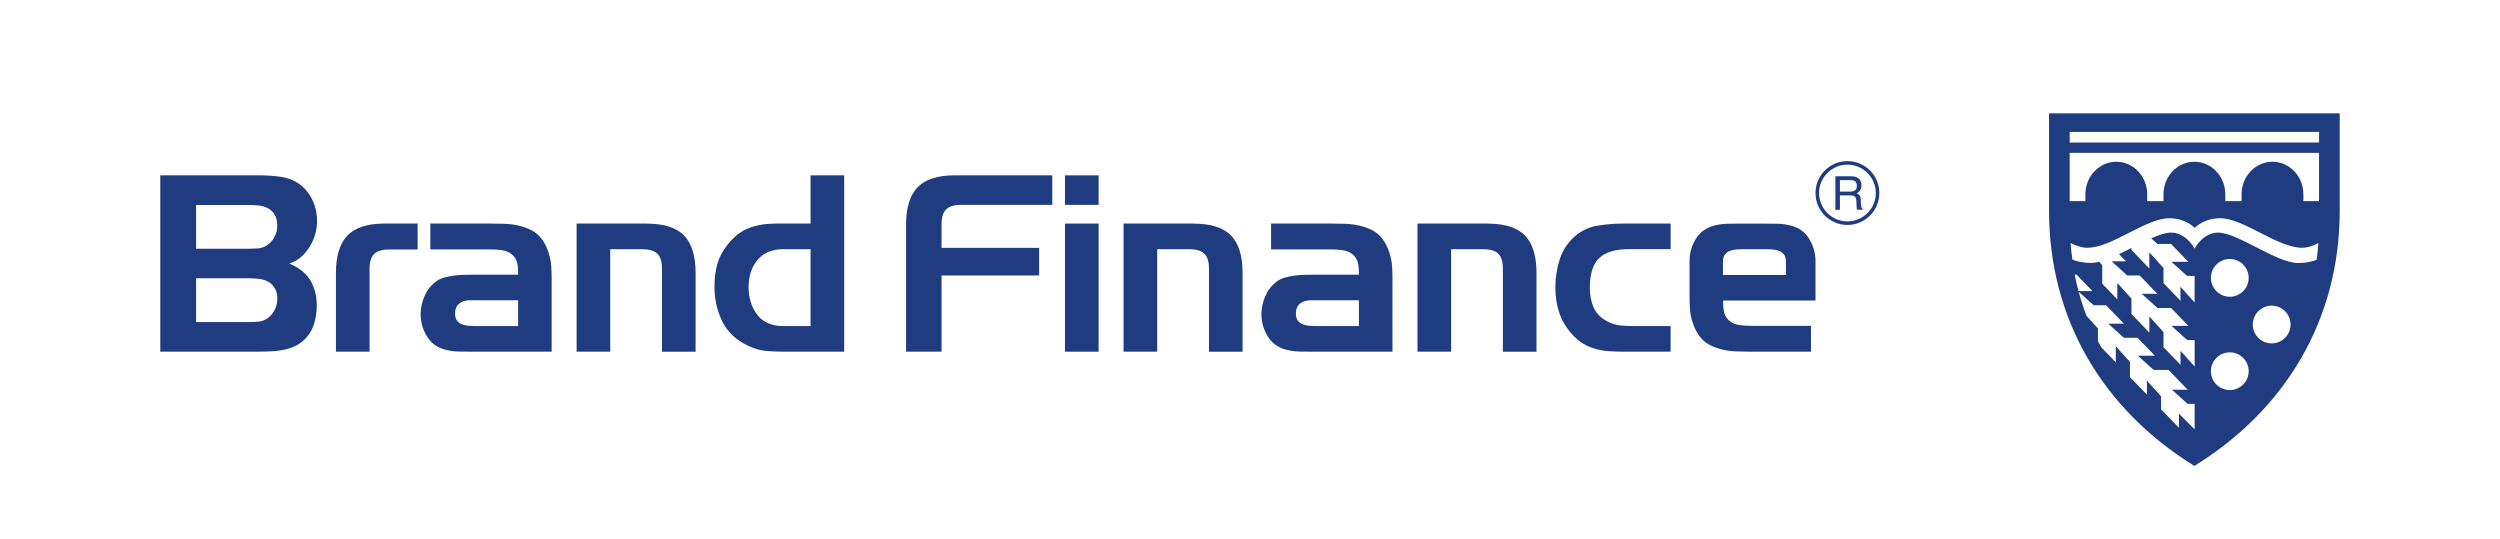
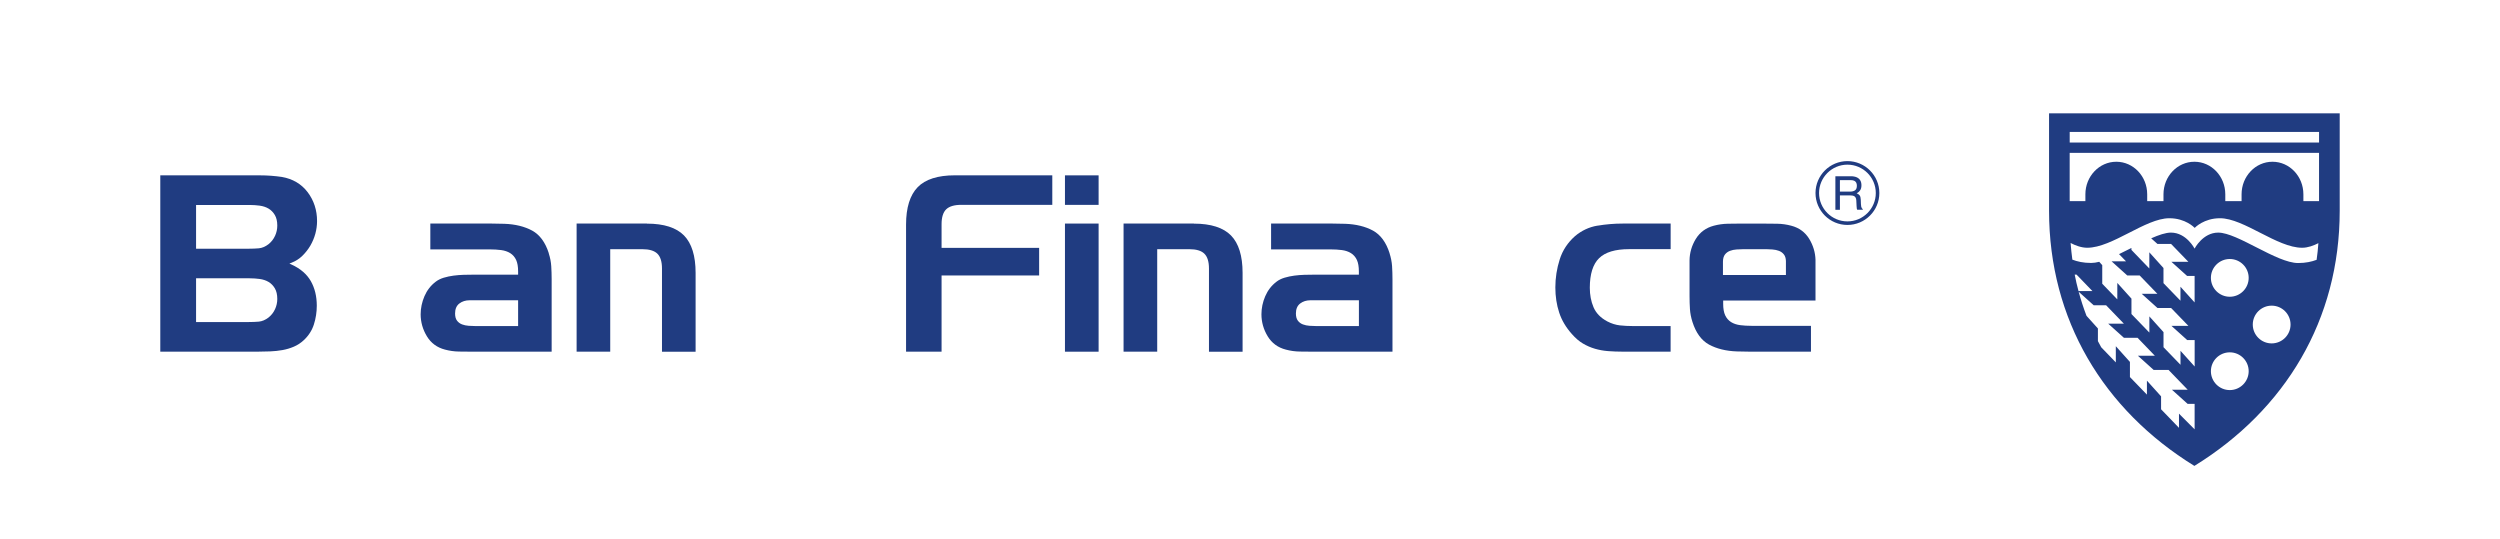
<svg xmlns="http://www.w3.org/2000/svg" id="Layer_1" data-name="Layer 1" version="1.1" viewBox="0 0 738.5 159.25">
  <defs>
    <style>
      .cls-1 {
        fill: #203c81;
        stroke-width: 0px;
      }
    </style>
  </defs>
  <path class="cls-1" d="M89.33,75.55c.92-.89,1.71-1.91,2.36-3.01.64-1.1,1.13-2.29,1.47-3.52.33-1.23.5-2.48.5-3.71,0-3.23-.94-6.1-2.78-8.54-1.84-2.42-4.4-3.94-7.62-4.5-2.13-.31-4.29-.47-6.43-.47h-29.48v52.08h28.85c1.17,0,2.39-.03,3.62-.08,1.24-.05,2.46-.18,3.63-.39,1.15-.21,2.29-.54,3.37-1.01,1.07-.46,2.05-1.1,2.91-1.91,1.43-1.32,2.43-2.89,2.99-4.64.57-1.78.86-3.65.86-5.55,0-2.77-.6-5.22-1.77-7.27-1.17-2.04-3.06-3.67-5.62-4.85l-.7-.32.72-.29c1.17-.46,2.22-1.14,3.13-2.02ZM81.24,91.34c-.44.97-1.09,1.79-1.91,2.45-.95.73-1.91,1.13-2.87,1.22-.9.08-1.9.12-2.95.12h-15.59v-12.92h15.83c1.01,0,2.01.07,2.97.2.99.14,1.87.43,2.61.87.76.45,1.38,1.09,1.86,1.9.48.81.72,1.87.72,3.13,0,1.04-.22,2.06-.66,3.02ZM81.24,69.68c-.44.97-1.09,1.79-1.91,2.45-.95.73-1.91,1.13-2.87,1.22-.9.08-1.9.12-2.95.12h-15.59v-12.92h15.83c1.01,0,2.01.07,2.97.2.99.14,1.87.43,2.61.87.76.45,1.38,1.09,1.86,1.9.48.81.72,1.87.72,3.13,0,1.04-.22,2.06-.66,3.02Z" />
  <path class="cls-1" d="M162.12,74.82c-1.02-3.22-2.67-5.47-4.9-6.69-2.26-1.23-5.03-1.91-8.23-2.02h-.01c-.73,0-1.45-.01-2.16-.04-.71-.03-1.43-.04-2.16-.04h-17.54v7.64h17.54c1.22,0,2.35.07,3.36.2,1.04.14,1.95.44,2.7.91.77.48,1.35,1.16,1.75,2.02.39.85.58,1.99.58,3.38v.96h-13.3c-.84,0-1.76.01-2.76.04-.98.03-2,.11-3.01.24-1,.13-1.98.34-2.91.62-.91.28-1.69.67-2.35,1.17-1.48,1.12-2.6,2.57-3.34,4.3-.74,1.74-1.12,3.54-1.12,5.33,0,2.3.62,4.49,1.85,6.51,1.21,2,3.01,3.32,5.33,3.92,1.34.36,2.74.56,4.15.58,1.45.03,2.88.04,4.3.04h23.07v-21.34c0-1.36-.04-2.68-.12-3.93-.08-1.23-.32-2.5-.74-3.79ZM153.04,96.32h-12.59c-.65,0-1.32-.03-2-.08-.71-.05-1.37-.19-1.95-.41-.61-.23-1.11-.6-1.49-1.1-.39-.5-.58-1.22-.58-2.14,0-1.32.43-2.31,1.28-2.95.82-.62,1.83-.94,3.01-.94h14.33v7.62Z" />
  <path class="cls-1" d="M191.11,66.04h-20.78v37.85h9.93v-30.28h9.5c2.03,0,3.51.44,4.42,1.32.91.88,1.37,2.36,1.37,4.39v24.58h9.93v-23.31c0-5-1.15-8.71-3.42-11.03-2.27-2.32-5.95-3.5-10.95-3.5Z" />
-   <path class="cls-1" d="M239.44,66.04h-10.29c-2.95,0-5.61.45-7.91,1.32-2.28.87-4.37,2.49-6.23,4.8-1.5,1.85-2.54,3.81-3.1,5.81-.57,2.02-.86,4.25-.86,6.63,0,3.78.79,7.28,2.34,10.41,1.54,3.1,4.12,5.51,7.67,7.16,1.75.82,3.44,1.32,5.03,1.47,1.62.16,3.42.24,5.35.24h17.93v-52.08h-9.93v14.23ZM239.44,96.32h-8c-3.47,0-6.08-1.13-7.78-3.37-1.67-2.21-2.52-4.96-2.52-8.18s.88-5.85,2.61-7.96c1.74-2.12,4.33-3.2,7.69-3.2h8v22.72Z" />
  <path class="cls-1" d="M271.08,55.3c-2.27,2.32-3.43,6.04-3.43,11.04v37.54h10.49v-22.5h28.82v-8.16h-28.82v-7c0-2.03.46-3.51,1.37-4.39.9-.87,2.39-1.32,4.42-1.32h26.92v-8.72h-28.82c-5,0-8.68,1.18-10.95,3.5Z" />
  <rect class="cls-1" x="314.59" y="51.8" width="9.94" height="8.72" />
  <rect class="cls-1" x="314.59" y="66.04" width="9.94" height="37.85" />
  <path class="cls-1" d="M352.68,66.04h-20.78v37.85h9.94v-30.28h9.5c2.03,0,3.52.44,4.42,1.32.91.88,1.37,2.36,1.37,4.39v24.58h9.93v-23.31c0-5-1.15-8.71-3.42-11.03-2.27-2.32-5.96-3.5-10.95-3.5Z" />
  <path class="cls-1" d="M410.49,74.82c-1.02-3.22-2.67-5.47-4.9-6.69-2.26-1.23-5.04-1.91-8.24-2.02h-.01c-.73,0-1.45-.01-2.16-.04-.71-.03-1.43-.04-2.16-.04h-17.54v7.64h17.54c1.22,0,2.35.07,3.36.2,1.04.14,1.95.44,2.7.91.77.48,1.35,1.16,1.75,2.02.39.85.58,1.99.58,3.38v.96h-13.3c-.84,0-1.76.01-2.76.04-.98.03-2,.11-3.01.24-1,.13-1.97.34-2.91.62-.91.28-1.7.67-2.34,1.17-1.48,1.12-2.6,2.57-3.34,4.3-.75,1.74-1.12,3.54-1.12,5.33,0,2.3.62,4.49,1.85,6.51,1.21,2,3.01,3.32,5.34,3.92,1.34.36,2.73.56,4.15.58,1.45.03,2.88.04,4.3.04h23.07v-21.34c0-1.36-.04-2.68-.12-3.93-.08-1.23-.33-2.5-.74-3.79ZM401.41,96.32h-12.58c-.65,0-1.32-.03-2-.08-.71-.05-1.36-.19-1.95-.41-.61-.23-1.11-.6-1.49-1.1-.38-.5-.58-1.22-.58-2.14,0-1.32.43-2.31,1.28-2.95.82-.62,1.83-.94,3.01-.94h14.32v7.62Z" />
-   <path class="cls-1" d="M439.5,66.04h-20.78v37.85h9.94v-30.28h9.5c2.03,0,3.51.44,4.42,1.32.91.88,1.37,2.36,1.37,4.39v24.58h9.93v-23.31c0-5-1.15-8.71-3.42-11.03-2.27-2.32-5.96-3.5-10.95-3.5Z" />
  <path class="cls-1" d="M471.86,66.66c-2.43.41-4.66,1.45-6.6,3.09-2.15,1.9-3.68,4.21-4.52,6.88-.86,2.69-1.29,5.48-1.29,8.28,0,2.64.38,5.14,1.13,7.41.74,2.27,2.01,4.41,3.77,6.37,1.03,1.18,2.12,2.12,3.24,2.78,1.13.67,2.33,1.19,3.56,1.55,1.24.36,2.54.6,3.89.7,1.35.1,2.8.16,4.32.16h14.14v-7.56h-11.05c-1.38,0-2.69-.07-3.91-.2-1.24-.14-2.51-.53-3.75-1.18-1.96-1.04-3.33-2.45-4.07-4.2-.73-1.72-1.09-3.65-1.09-5.74,0-4.03.93-6.97,2.75-8.74,1.82-1.77,4.78-2.66,8.81-2.66h12.32v-7.56h-14.14c-2.49,0-5.02.21-7.5.63Z" />
  <path class="cls-1" d="M520.83,88.78c.26,0,.55,0,.83,0h.07s14.57,0,14.57,0v-12.06c-.07-2.17-.69-4.23-1.84-6.13-1.21-2-3.01-3.32-5.34-3.92-1.34-.36-2.74-.56-4.15-.58-1.45-.03-2.88-.04-4.3-.04h-6.75c-1.17,0-2.29.02-3.5.04-1.42.03-2.82.22-4.15.58-2.33.61-4.12,1.93-5.34,3.92-1.19,1.96-1.81,4.08-1.84,6.31v.23s0,10.25,0,10.25c0,1.36.04,2.68.12,3.93.08,1.23.33,2.5.74,3.79,1.02,3.22,2.67,5.47,4.9,6.69,2.26,1.23,5.03,1.91,8.23,2.02h.02c.73,0,1.45.01,2.16.04.71.03,1.43.04,2.16.04h17.54v-7.64h-17.54c-1.22,0-2.35-.07-3.36-.2-1.04-.14-1.95-.44-2.7-.91-.76-.48-1.35-1.16-1.75-2.02-.39-.85-.58-1.99-.58-3.38v-.96h11.82ZM508.96,81.23v-3.9c0-.91.2-1.63.58-2.13.38-.5.88-.87,1.49-1.1.58-.22,1.24-.36,1.95-.41.68-.05,1.35-.08,2-.08h6.84c.59.01,1.16.04,1.73.08.71.05,1.37.19,1.95.41.61.23,1.11.6,1.49,1.1.35.45.54,1.09.57,1.89h0s0,.21,0,.21v3.93h-18.61Z" />
-   <path class="cls-1" d="M102.67,69.53c-2.27,2.33-3.43,6.04-3.43,11.04v23.31h9.93v-24.48c0-2.03.46-3.51,1.37-4.39.9-.88,2.39-1.32,4.42-1.32h8.41v-7.66h-9.75c-4.99,0-8.68,1.18-10.95,3.5Z" />
  <path class="cls-1" d="M545.73,47.59c-5.2,0-9.43,4.23-9.43,9.43s4.23,9.43,9.43,9.43,9.43-4.23,9.43-9.43-4.23-9.43-9.43-9.43ZM545.73,65.4c-4.62,0-8.38-3.76-8.38-8.38s3.76-8.38,8.38-8.38,8.38,3.76,8.38,8.38-3.76,8.38-8.38,8.38Z" />
  <path class="cls-1" d="M549.82,61.14c-.05-.18-.08-.47-.1-.84l-.05-1.33c-.02-.57-.13-.99-.33-1.25-.2-.26-.49-.46-.87-.62.44-.23.78-.53,1.03-.91.25-.38.37-.86.37-1.46,0-1.14-.46-1.92-1.37-2.34-.48-.22-1.09-.33-1.83-.33h-4.5v9.91h1.34v-4.25h2.97c.53,0,.92.06,1.17.18.44.22.67.65.7,1.3l.08,1.65c.02.39.04.65.07.78.03.13.06.24.11.33h1.65v-.22c-.21-.09-.35-.29-.43-.61ZM547.98,56.22c-.36.25-.84.38-1.45.38h-3.02v-3.39h3.19c.45,0,.8.07,1.07.2.5.26.75.74.75,1.44,0,.66-.18,1.11-.53,1.36Z" />
  <path class="cls-1" d="M605.29,33.47v28.79c0,32.17,16.04,58.78,42.93,75.37,26.89-16.59,42.93-43.2,42.93-75.37v-28.79h-85.86ZM612.85,81.11h.55l4.71,4.88h-4.12c-.43-1.6-.81-3.23-1.13-4.88ZM648.27,126.81l-4.6-4.62v4.19l-5.29-5.48v-3.82l-4.18-4.64v4.13l-5.02-5.19v-4.47l-4.17-4.64v4.78l-4.31-4.46c-.33-.6-.66-1.21-.98-1.82v-3.74l-3.37-3.74c-.89-2.32-1.66-4.69-2.32-7.12l4.45,4.01h3.67l5.25,5.44h-4.63l4.64,4.17h4.03l5.11,5.3h-5.01l4.64,4.18h4.4l5.66,5.85h-4.66l4.64,4.18h2.07v7.53ZM658.68,115.23c-3.08,0-5.58-2.5-5.58-5.58s2.5-5.57,5.58-5.57,5.58,2.5,5.58,5.57-2.5,5.58-5.58,5.58ZM658.68,87.66c-3.08,0-5.58-2.5-5.58-5.58s2.5-5.57,5.58-5.57,5.58,2.5,5.58,5.57-2.5,5.58-5.58,5.58ZM671.05,101.44c-3.08,0-5.58-2.5-5.58-5.57s2.5-5.58,5.58-5.58,5.58,2.5,5.58,5.58-2.5,5.57-5.58,5.57ZM684.3,76.76c-1.39.53-3.18.94-5.43.94-6.34,0-17.92-8.99-23.62-8.99-4.55,0-6.97,4.73-6.97,4.73,0,0,0,0,0,0,0,0,0,0,0,0,0,0-2.42-4.73-6.97-4.73-1.57,0-3.6.69-5.85,1.69l1.84,1.65h4.03l5.12,5.29h-5.01l4.64,4.18h2.21v7.82l-4.18-4.64v4.13l-5.02-5.19v-4.47l-4.18-4.64v4.78l-5.29-5.49v-.57c-1.22.62-2.45,1.24-3.66,1.82l2.06,2.12h-4.27l4.64,4.18h3.66l5.25,5.43h-4.63l4.64,4.18h4.03l5.12,5.29h-5.01l4.64,4.18h2.21v7.82l-4.18-4.64v4.13l-5.02-5.19v-4.46l-4.18-4.64v4.78l-5.29-5.48v-4.55l-4.18-4.64v4.86l-4.45-4.62v-5.49l-.89-.99c-.86.22-1.67.34-2.4.34-2.31,0-4.14-.43-5.54-.98-.22-1.62-.39-3.26-.52-4.92,1.42.74,3.18,1.41,4.91,1.41,7.39,0,17.22-8.72,24.26-8.72,4.76,0,7.36,2.72,7.49,2.85.12-.12,2.73-2.85,7.48-2.85,7.03,0,16.88,8.72,24.26,8.72,1.69,0,3.4-.64,4.8-1.36-.12,1.65-.29,3.28-.52,4.9ZM685.05,59.41h-4.63v-2.01c0-5.32-4.09-9.62-9.13-9.62s-9.13,4.31-9.13,9.62v2.01h-4.81v-2.01c0-5.32-4.09-9.62-9.13-9.62s-9.13,4.31-9.13,9.62v2.01h-4.81v-2.01c0-5.32-4.09-9.62-9.13-9.62s-9.13,4.31-9.13,9.62v2.01h-4.64v-14.26h73.66v14.26ZM685.05,42.11h-73.66v-3.14h73.66v3.14Z" />
</svg>